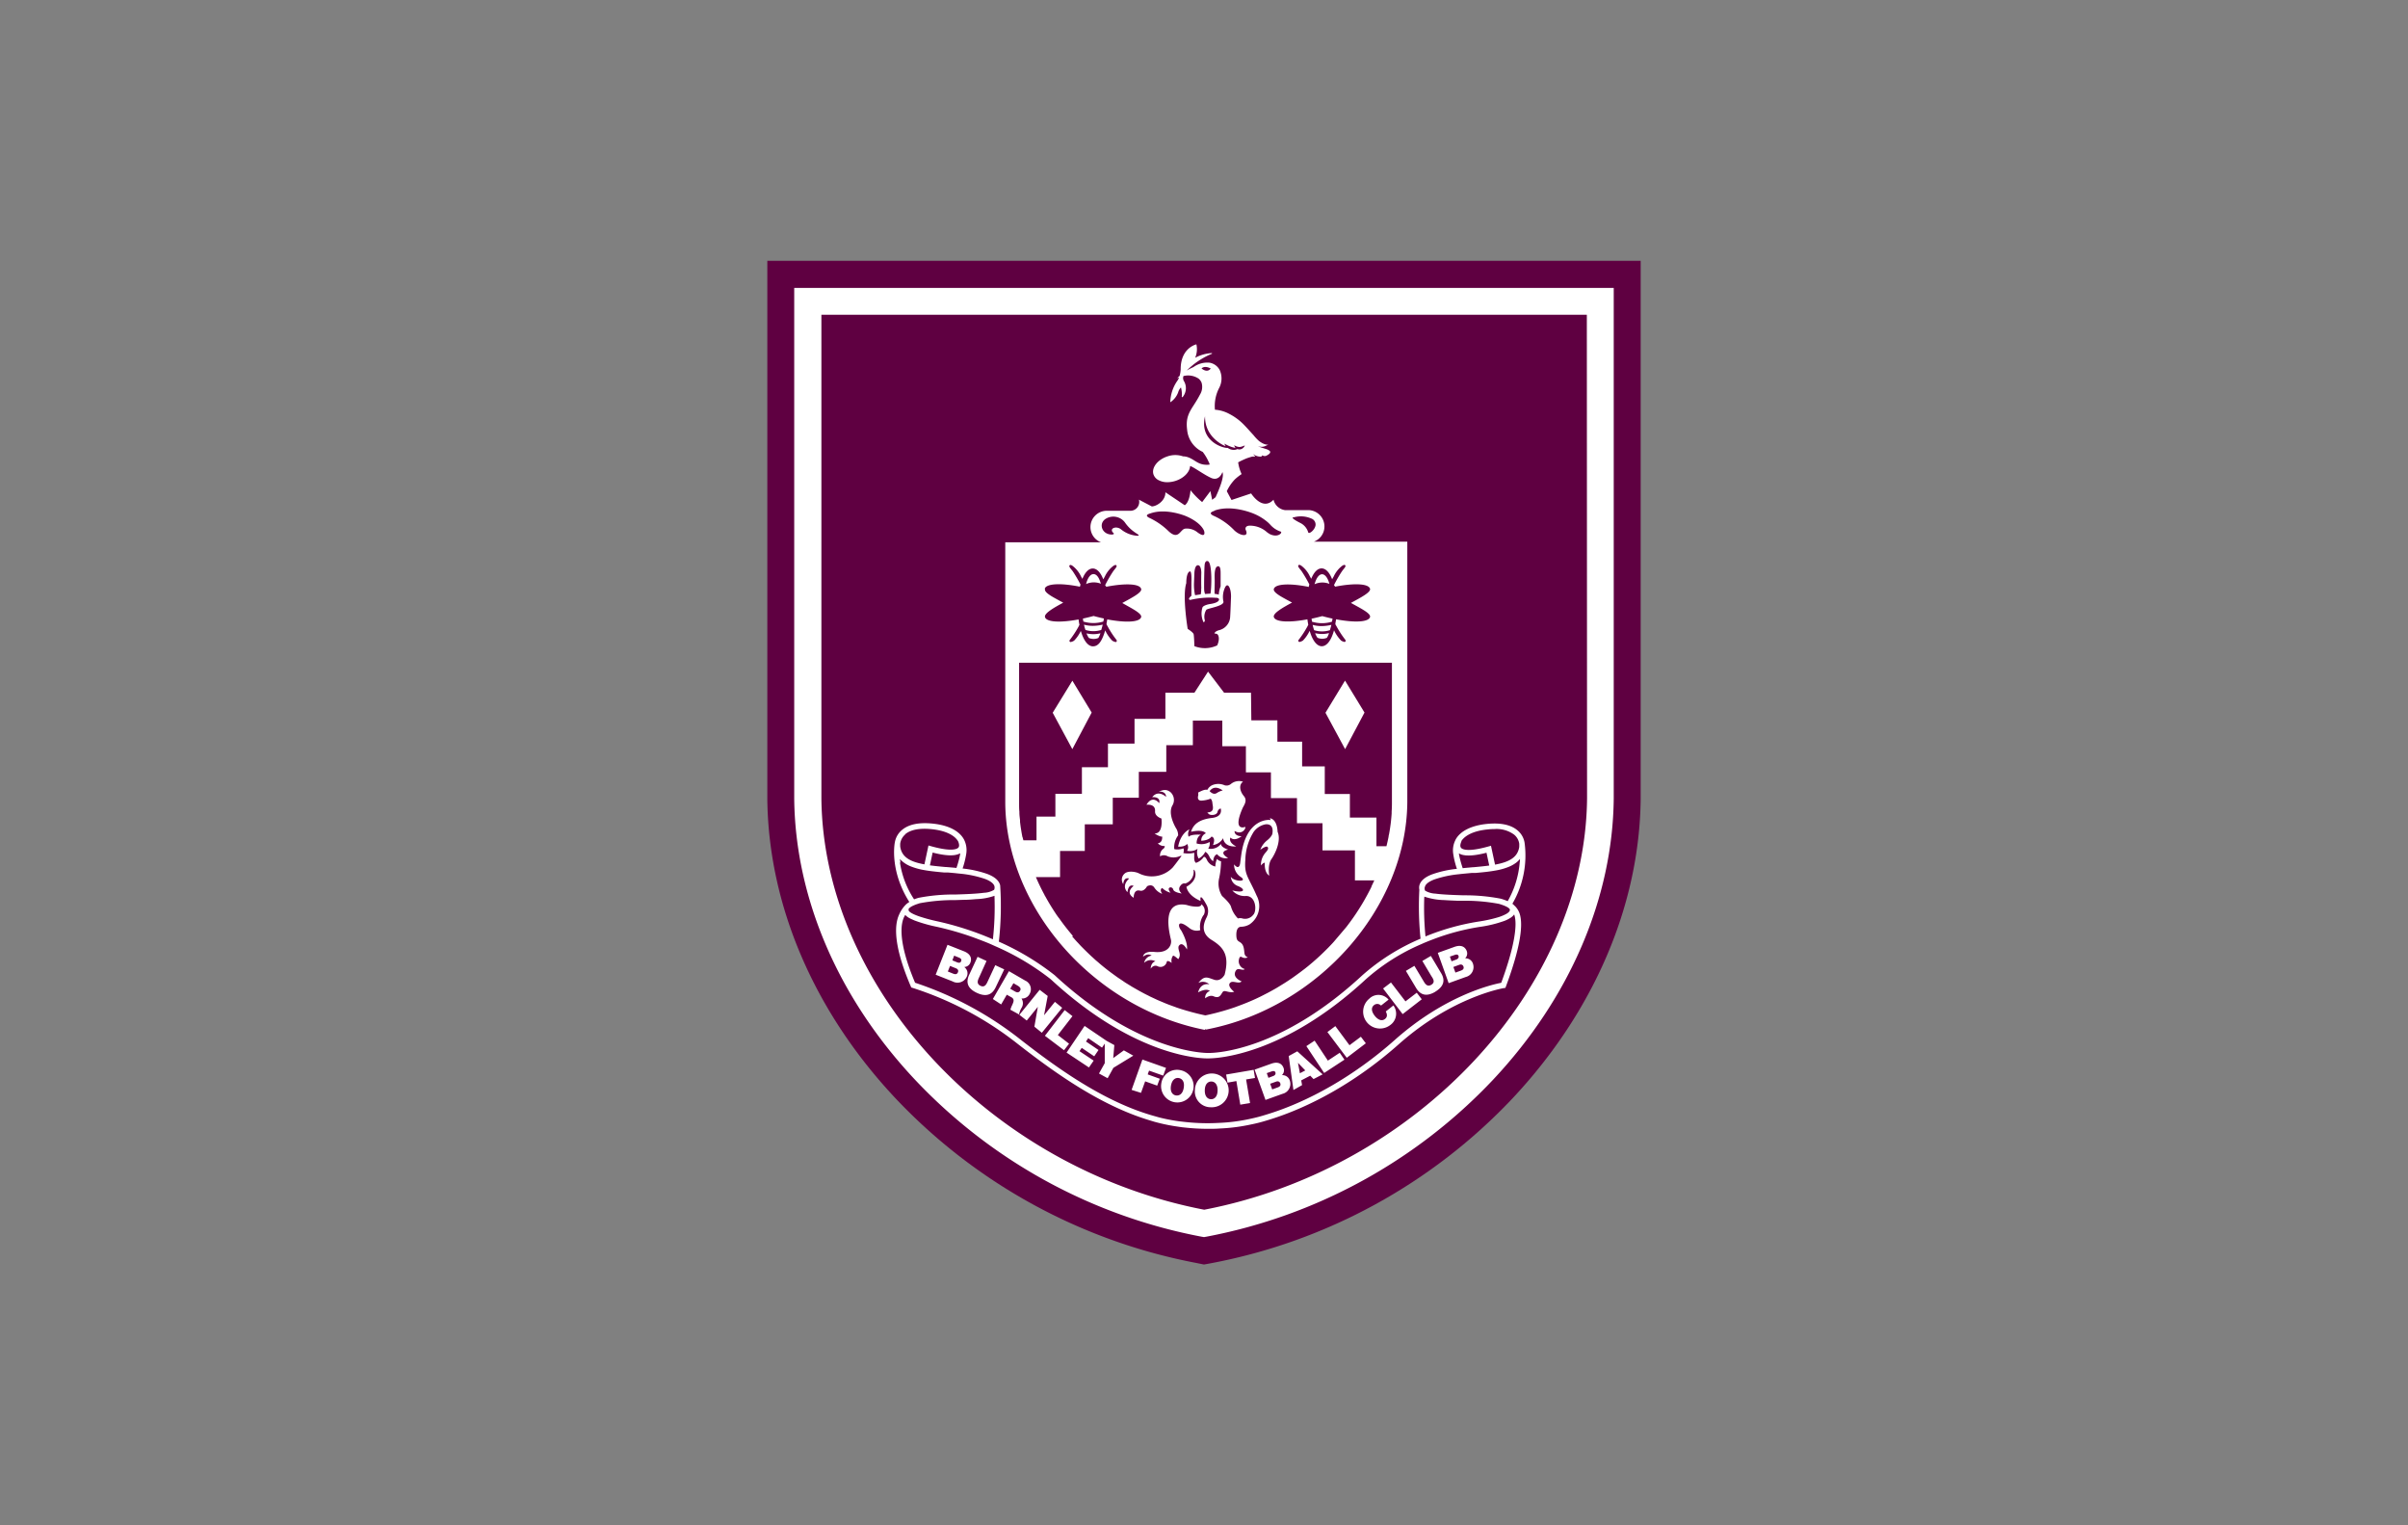
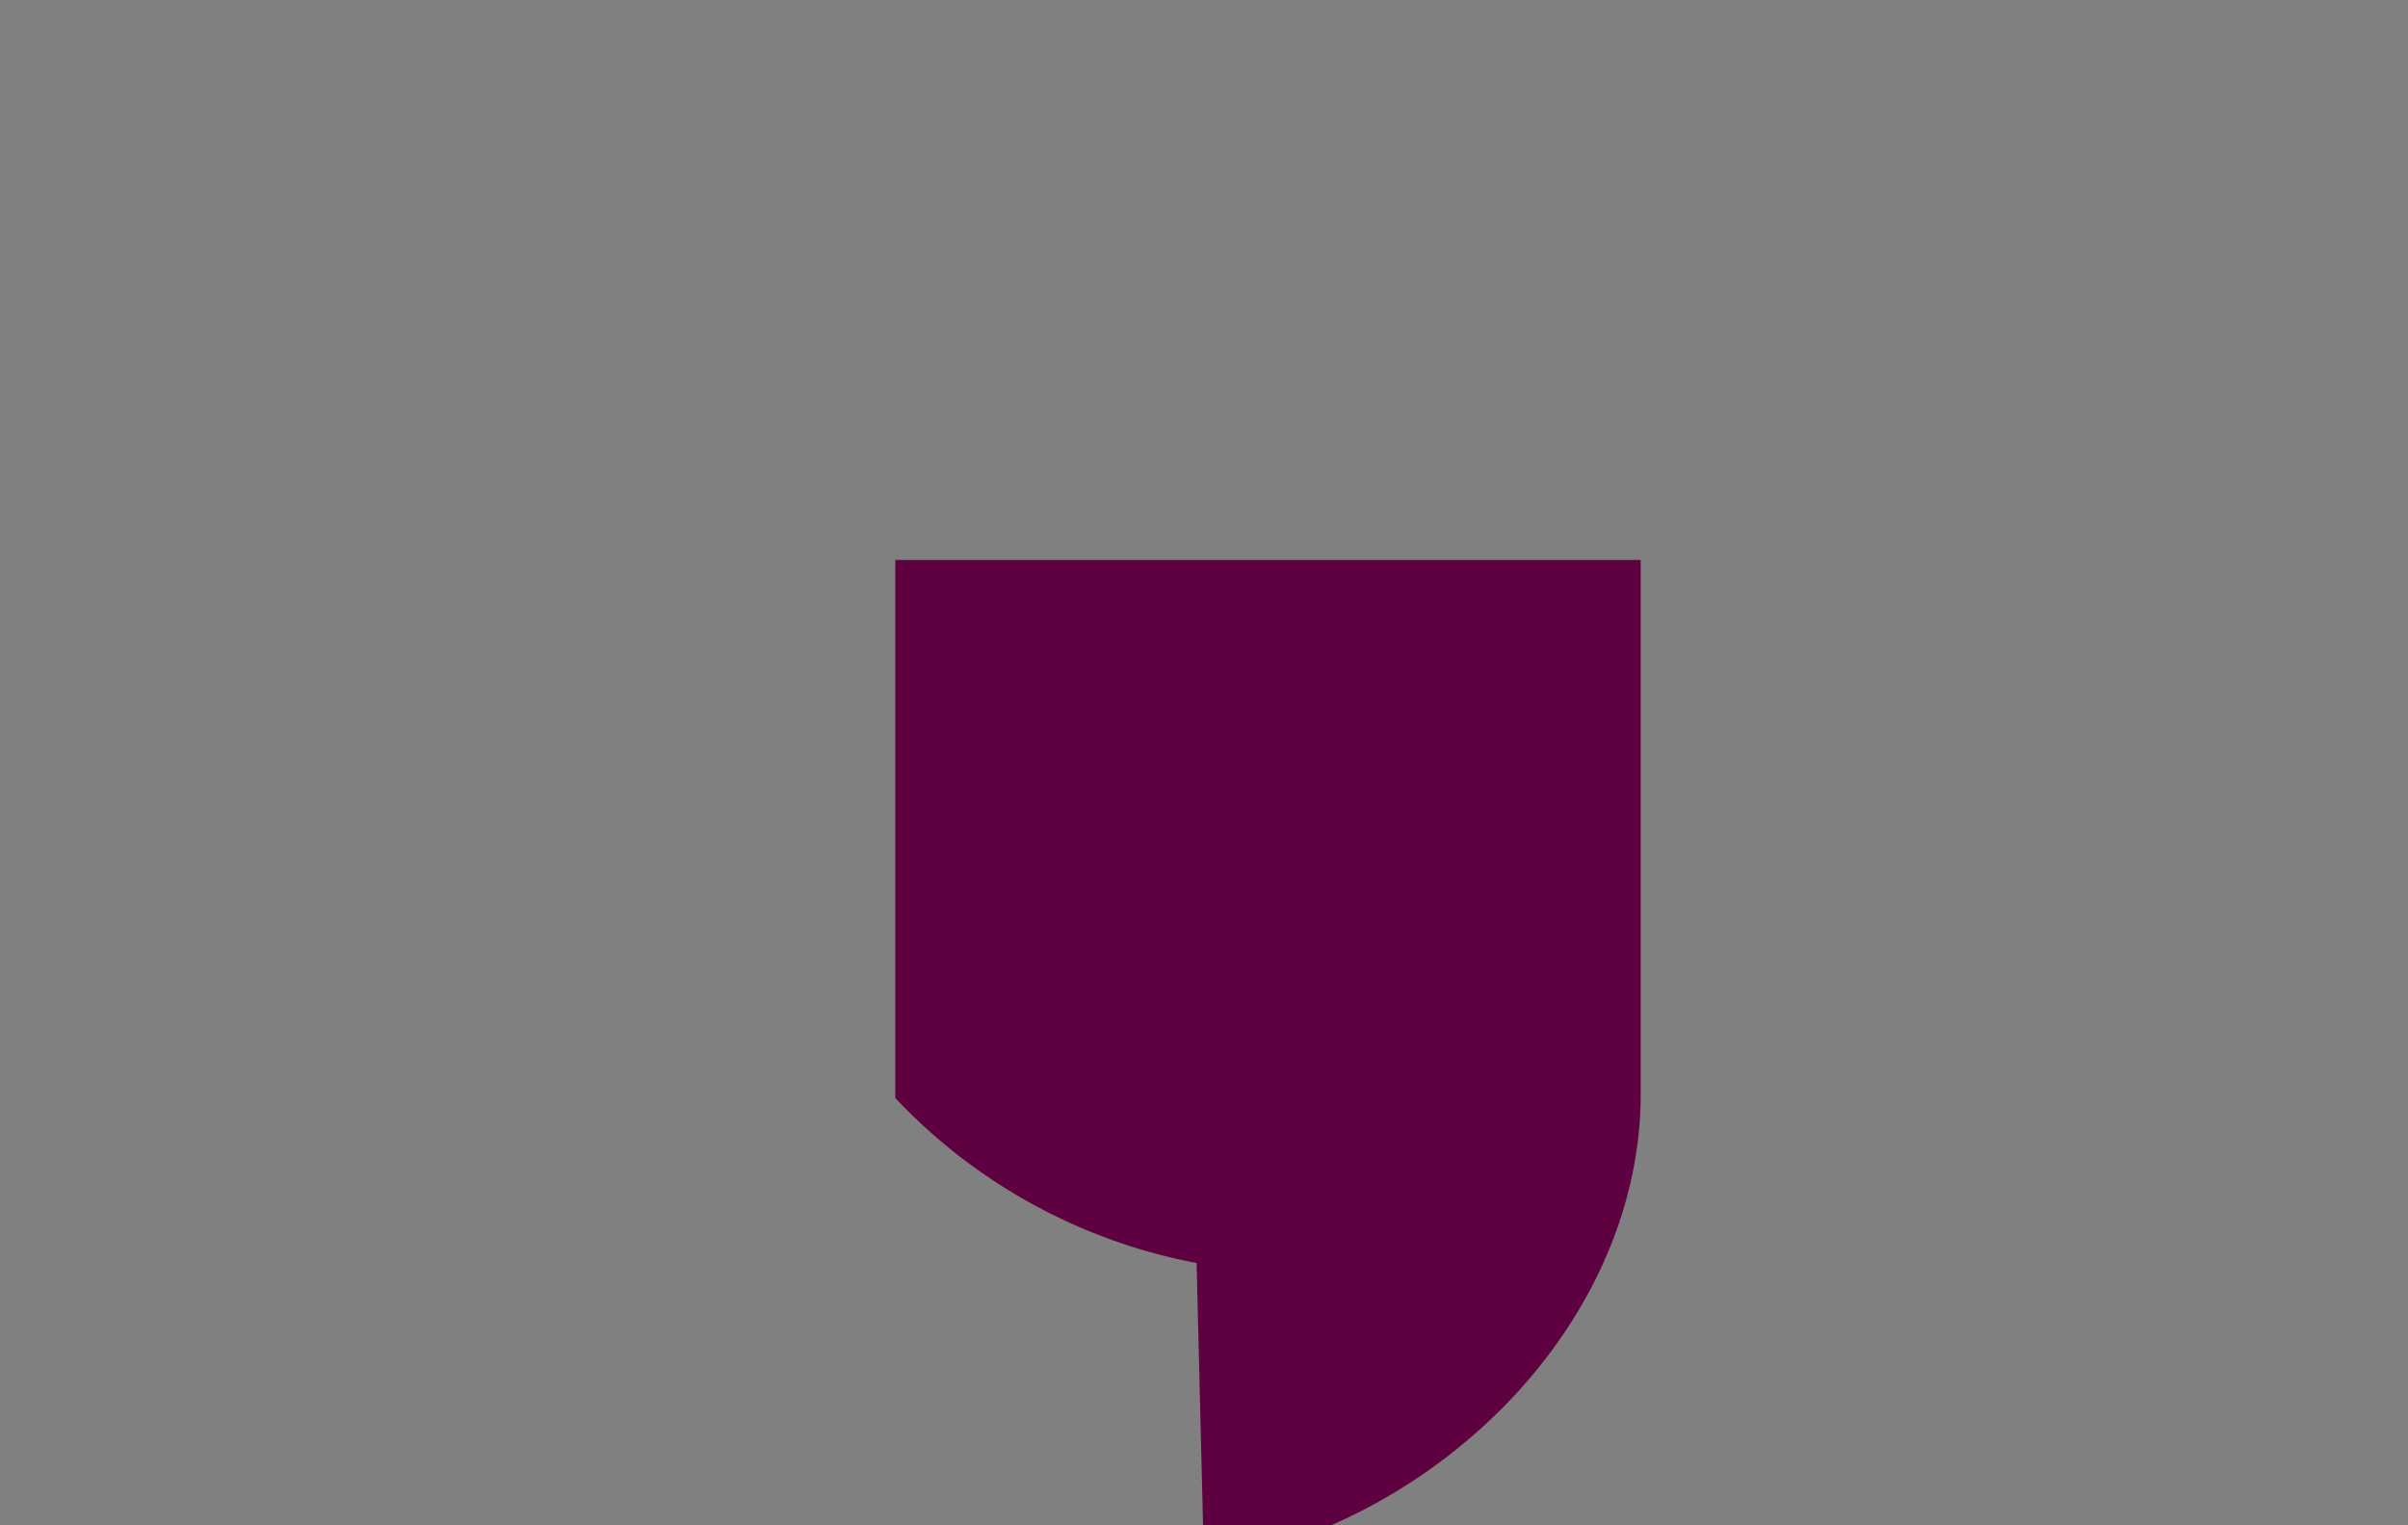
<svg xmlns="http://www.w3.org/2000/svg" id="图层_1" data-name="图层 1" viewBox="0 0 510.24 323.15">
  <rect x="0" y="0" width="510.24" height="323.15" fill="#808080" stroke="none" />
  <defs>
    <style>.cls-1{fill:#5f0041;}.cls-2{fill:#fff;}</style>
  </defs>
  <title>Burnley Football Club</title>
-   <path id="part1" class="cls-1" d="M253.55,267.58a117.93,117.93,0,0,1-63.84-34.94c-17.25-18.37-26.88-40.88-27.12-63.38v-114H347.65v114c-.24,22.52-9.87,45-27.13,63.41a117.94,117.94,0,0,1-63.83,34.94l-1.57.29Z" />
-   <path class="cls-2" d="M233.79,131.68a7.17,7.17,0,0,1-4.23,0c-.05-.27-.1-.63-.1-.63.73-.16,1.49-.34,2.26-.55.75.2,1.48.38,2.19.53,0,0-.07.4-.12.64m-.52-8-.09-.29c-.41-1.28-.94-1.75-1.47-1.75s-1.07.47-1.48,1.75c0,.12-.08.24-.11.36a4,4,0,0,1,3.15-.07m-3.58,8.67a7.2,7.2,0,0,0,1.83.25,9.39,9.39,0,0,0,2.14-.26c-.07.33-.22.83-.31,1.13a5.59,5.59,0,0,1-3.34,0,5.71,5.71,0,0,1-.32-1.14m49,1.83a6.43,6.43,0,0,0,1.46.16,5.57,5.57,0,0,0,1.46-.19,4,4,0,0,1-.44,1,2.54,2.54,0,0,1-2,0,4.08,4.08,0,0,1-.49-.93m-48.43,0a6.43,6.43,0,0,0,1.46.16,5.57,5.57,0,0,0,1.46-.19,4,4,0,0,1-.44,1,2.54,2.54,0,0,1-2,0,4.08,4.08,0,0,1-.49-.93m52-2.52a7.17,7.17,0,0,1-4.23,0c-.05-.27-.1-.63-.1-.63.73-.16,1.49-.34,2.27-.55.74.2,1.47.38,2.18.53,0,0-.07.4-.12.64m-4.1.69a7.2,7.2,0,0,0,1.83.25,9.39,9.39,0,0,0,2.14-.26c-.07.33-.22.83-.31,1.13a5.59,5.59,0,0,1-3.34,0,7.56,7.56,0,0,1-.32-1.14M168.29,61V169.2c.22,21.06,9.31,42.21,25.58,59.53A112.14,112.14,0,0,0,254.59,262l.53.09.52-.09a112.17,112.17,0,0,0,60.73-33.25c16.27-17.32,25.35-38.47,25.57-59.56V61Zm168,108.16c-.42,40.29-36,78.46-81.12,87.13-45.12-8.67-80.7-46.84-81.12-87.1V66.68H336.24ZM204.35,204.86a1.41,1.41,0,0,0,1.27-.93c.26-.65.28-1.74-1.38-2.4l-3.47-1.37-2.51,6.34,3.59,1.42a2.15,2.15,0,0,0,3-1,1.65,1.65,0,0,0-.47-2m-1.4,1.06c-.19.48-.59.46-1,.3l-1.14-.46.47-1.18,1.22.49c.46.18.6.47.45.85m.69-2.37c-.16.41-.46.42-.87.26l-1-.41.38-1,1,.41c.4.16.62.38.49.7M207.5,207c-.3.63-.66,1.42.26,1.85s1.27-.37,1.56-1l1.57-3.37,1.9.89L211,209.12c-.8,1.72-2.11,2.11-4,1.23s-2.43-2.14-1.63-3.85l1.77-3.79,1.9.88Zm4.64,5.8,1.19-2.06,1,.55c.71.42.42,1,.15,1.63a4.94,4.94,0,0,0-.38,1l1.82,1a4.44,4.44,0,0,1,.53-1.38,1.84,1.84,0,0,0,0-2,1.76,1.76,0,0,0,1.74-1,2,2,0,0,0-.95-2.79l-3.45-2-3.41,5.9Zm2.6-4.5.85.49c.69.4.77.73.56,1.1-.31.53-.8.33-1.14.13l-.95-.55ZM216,215l4.3-5.3L222,211l-.77,4.09h0l2.3-2.84,1.54,1.26-4.31,5.29-1.58-1.29.73-4.2v0l-2.35,2.9Zm5.41,4.44L225.6,214l1.65,1.28-3.1,4,2.38,1.84-1.07,1.38ZM226,223l3.82-5.65,4.66,3.16v0l1.64.9-.23,2.75,2.25-1.63,2,1.12-4.22,2.58-1.22,2.2-1.83-1,1.22-2.19v-4.14l-.58.85-2.92-2-.48.7,2.66,1.8-.91,1.34L229.21,222l-.47.7,3,2-1,1.45Zm13.78,7.9,2.29-6.43,5,1.77-.59,1.64-3-1.06-.29.8,2.56.92L245.2,230l-2.55-.91-.88,2.44Zm6.29-1.34a3.45,3.45,0,1,0,4.08-2.83,3.36,3.36,0,0,0-4.08,2.83m2.06.41c.29-1.49,1.16-1.68,1.69-1.57s1.26.6,1,2.1-1.16,1.67-1.69,1.57-1.26-.61-1-2.1m8.45,4.61a3.58,3.58,0,1,0-3.39-3.64,3.35,3.35,0,0,0,3.39,3.64m.1-5.45c.53,0,1.35.38,1.32,1.9s-.86,1.86-1.39,1.85-1.35-.38-1.32-1.9.86-1.86,1.39-1.85m3.42.24-.29-1.72,5.83-1,.29,1.73-1.89.31.84,5-2.07.34-.83-5Zm11.68,2.36a2.16,2.16,0,0,0,1.54-2.75,1.65,1.65,0,0,0-1.69-1.2,1.42,1.42,0,0,0,.34-1.55c-.24-.65-.94-1.48-2.62-.87l-3.51,1.25,2.31,6.42Zm-.5-2.23c.17.49-.14.74-.55.88l-1.16.42-.43-1.2,1.24-.44c.46-.17.76,0,.9.34M269.42,227c.4-.14.72-.12.83.2s-.07.63-.48.77l-1,.38-.35-1Zm6.48,2.89-.18-1,1.91-1,.7.72,1.93-1-5.37-4.88-1.82,1,1,7.2Zm-.84-4.69,1.52,1.58-1.14.6-.4-2.17Zm5.52,2.12-3.77-5.69,1.75-1.16,2.81,4.23,2.51-1.66,1,1.46Zm4.79-3.22-4.1-5.45,1.68-1.26,3,4.05,2.41-1.8,1.05,1.39Zm9.21-6.93a3.57,3.57,0,0,1-4.44-5.59,2.78,2.78,0,0,1,4.09.2l-1.6,1.26a1.09,1.09,0,0,0-1.48-.1c-.77.61-.42,1.55.15,2.27s1.41,1.27,2.18.66c.55-.44.46-1,.16-1.58l1.61-1.28a2.94,2.94,0,0,1-.67,4.16m2.63-2.32-4.14-5.43,1.67-1.27,3.07,4,2.39-1.83,1.06,1.39Zm6.94-4.75c-1.78,1.06-3.13.81-4.1-.81l-2.15-3.6,1.8-1.07,1.91,3.19c.35.6.8,1.35,1.68.82s.4-1.25,0-1.85l-1.9-3.19,1.8-1.07,2.14,3.59c1,1.62.56,2.92-1.22,4m6.48-3.13a2.16,2.16,0,0,0,1.54-2.75,1.64,1.64,0,0,0-1.68-1.2,1.43,1.43,0,0,0,.34-1.55c-.24-.65-.94-1.48-2.62-.87l-3.51,1.26,2.3,6.42Zm-.5-2.23c.18.49-.13.74-.55.89l-1.15.41-.43-1.19,1.23-.45c.47-.17.77,0,.9.34m-1.87-2.43c.4-.15.71-.13.83.19s-.07.63-.48.78l-1,.37-.35-1Zm12.68-10.45a3.54,3.54,0,0,0-.39-.38l-.06,0a20.25,20.25,0,0,0,2.6-12.94h0a4.28,4.28,0,0,0-1.44-2.58c-1.42-1.24-3.64-1.72-6.61-1.41-3.26.34-5.57,1.52-6.54,3.27v0a1.72,1.72,0,0,0-.09.19,4.81,4.81,0,0,0-.45,2.81,18,18,0,0,0,.79,3.24,22.51,22.51,0,0,0-5.21,1.15c-1.58.59-2.51,1.4-2.75,2.4a2.12,2.12,0,0,0,0,.86h0a68.21,68.21,0,0,0,.25,10.39,44.89,44.89,0,0,0-12.37,7.79c-17.22,15.94-30.92,16.42-32.5,16.42h-.17c-.13,0-14.48.19-32.5-16.49a55.08,55.08,0,0,0-11.81-7.09,66.82,66.82,0,0,0,.28-11.94c-.24-1-1.17-1.82-2.75-2.41a23.16,23.16,0,0,0-5.21-1.15,18.91,18.91,0,0,0,.79-3.24,4.92,4.92,0,0,0-.45-2.81,1.65,1.65,0,0,0-.1-.19h0c-1-1.76-3.28-2.93-6.55-3.27-3-.31-5.18.16-6.61,1.41a4.35,4.35,0,0,0-1.44,2.57h0c-.06.28-1.12,6,3.07,12.62l-.22.14-.2.15a3.08,3.08,0,0,0-.49.45,6.77,6.77,0,0,0-1.28,2c-.9,2-1.33,6.2,2.49,15.12l.11.26.28.08a70.68,70.68,0,0,1,22.33,11.91c8.12,6.33,17.78,13.17,28.14,16.22l.82.25a39.2,39.2,0,0,0,4.33.93l1,.15H250l.57.08.51.05a44,44,0,0,0,4.89.27c.84,0,1.68,0,2.52-.07a38.64,38.64,0,0,0,6.58-.85,31.9,31.9,0,0,0,3.24-.82c9.52-2.81,19.5-8.55,28.09-16.19,11.33-10.06,22.14-11.86,22.24-11.88l.35-.05.12-.33c3.08-8.3,3.49-12.55,3.06-14.73a4.18,4.18,0,0,0-1.22-2.33m-11.32-13.68c.83-1.31,2.78-2.21,5.53-2.49a13.57,13.57,0,0,1,1.52-.09,6.28,6.28,0,0,1,4.16,1.19,3.08,3.08,0,0,1,1.08,1.93l0,.5a.77.77,0,0,0,0,.15c-.33,2.26-2.16,3.22-5.13,3.77l-.86-4-.61.17c-4.52,1.26-5.53.52-5.74.26-.37-.47.1-1.37.11-1.38Zm-.18,2.74c1.11.46,2.94.37,5.53-.3l.58,2.71c-1,.14-2.13.25-3.36.36h-.14l-.75.07-.9.08-.47.05c-.06-.19-.13-.38-.19-.59-.13-.41-.26-.86-.37-1.31a10.75,10.75,0,0,1-.25-1.23,3.13,3.13,0,0,0,.32.15m-7.52,6.93c.14-.58.84-1.12,2-1.56a22.9,22.9,0,0,1,5.2-1.11l.61-.07,2.1-.2h.1l.22,0,.49,0,.77-.07c1.23-.11,2.44-.25,3.57-.46a13.13,13.13,0,0,0,2.7-.76,7,7,0,0,0,1.57-.88,4.66,4.66,0,0,0,.81-.79c0,.22,0,.45-.05.69a19.83,19.83,0,0,1-2.55,8.25,11.07,11.07,0,0,0-1.49-.53,39.87,39.87,0,0,0-7.85-.71c-2.14-.07-4.36-.14-6-.36a4.67,4.67,0,0,1-2.16-.63,1.15,1.15,0,0,1-.07-.74m-.09,2.21v-.2a14,14,0,0,0,4.22.73c.84.06,1.77.1,2.78.14l1.25,0a38.85,38.85,0,0,1,7.56.66,11.4,11.4,0,0,1,1.19.41c.21.09.39.18.54.26.62.35.59.58.59.58,0,.29-.27.65-1,1a9.23,9.23,0,0,1-1.52.6,29.6,29.6,0,0,1-4.18.91,50.44,50.44,0,0,0-11.19,3.14,63.05,63.05,0,0,1-.26-8.28m-98.31-9.36a12.21,12.21,0,0,1-.25,1.23c-.11.45-.24.9-.37,1.32-.07.2-.13.4-.19.58l-.47-.05-.91-.08-.74-.06-.15,0c-1.22-.11-2.34-.22-3.36-.36l.58-2.71c2.6.67,4.42.77,5.53.3a1.66,1.66,0,0,0,.33-.15m-11.71-4c1.15-1,3.11-1.37,5.68-1.1,2.75.29,4.7,1.18,5.53,2.5h0c.11.19.43,1,.11,1.38-.21.26-1.22,1-5.75-.26l-.6-.17-.86,4c-3-.54-4.81-1.51-5.13-3.77,0-.06,0-.11,0-.16a3.91,3.91,0,0,1,0-.49,3.11,3.11,0,0,1,1.08-1.93m-1.05,6c0-.28-.07-.54-.1-.79a5.06,5.06,0,0,0,.72.67,6.47,6.47,0,0,0,1.61.91,14.2,14.2,0,0,0,2.67.75c1.13.21,2.34.34,3.57.46l.76.07.49,0,.23,0,.09,0h0c.7.06,1.4.12,2.1.2l.61.06a22.93,22.93,0,0,1,5.19,1.11c1.17.44,1.87,1,2,1.57a1.18,1.18,0,0,1-.07.73,4.46,4.46,0,0,1-2.16.63c-1.61.22-3.83.3-6,.37a39.14,39.14,0,0,0-7.85.7c-.35.1-.66.21-.95.32a19.36,19.36,0,0,1-3-7.83m1.84,10.1v-.26a2.48,2.48,0,0,1,.67-.52,5.76,5.76,0,0,1,.55-.26,4.73,4.73,0,0,1,.58-.22c.18-.06.37-.13.59-.19a39.61,39.61,0,0,1,7.55-.66l1.83-.06c1,0,1.83-.09,2.62-.15a12.81,12.81,0,0,0,3.81-.7V190a62.15,62.15,0,0,1-.34,9,64.7,64.7,0,0,0-11.71-3.8c-1.24-.27-2.22-.53-3-.77l-.77-.24c-2.38-.8-2.38-1.31-2.38-1.34m125.5,15.38c-2,.38-11.91,2.7-22.49,12.1-8.47,7.52-18.29,13.18-27.66,15.94-.51.16-1.59.48-3.14.8a37.27,37.27,0,0,1-6.39.82,43.42,43.42,0,0,1-7.22-.19l-.53-.06-.52-.06h-.06l-1-.15c-1.14-.18-2.27-.41-3.38-.69h0l-.81-.23c-10.48-2.86-20.31-9.82-28.55-16.24A73.11,73.11,0,0,0,193.9,208.2c-3.8-9-3-12.73-2.23-14.12a2.55,2.55,0,0,1,.14-.24,3.76,3.76,0,0,0,.95.7q.44.22,1.05.48a31.7,31.7,0,0,0,4.69,1.33,65,65,0,0,1,7.5,2.15c.92.33,1.8.67,2.65,1s1.49.62,2.19.94a53.59,53.59,0,0,1,11.78,7c18.38,17,32.73,16.81,33.31,16.79h.14c1.64,0,15.77-.5,33.33-16.75a43.34,43.34,0,0,1,11.71-7.43l.56-.25c.64-.27,1.31-.54,2-.8a48.75,48.75,0,0,1,9.81-2.62,26.34,26.34,0,0,0,5.37-1.31,7.34,7.34,0,0,0,1.05-.52,3,3,0,0,0,.94-.81,2.22,2.22,0,0,1,.12.39c.43,1.67.23,5.69-2.85,14.06M255,193.89a4.38,4.38,0,0,0-.67,3.17,2.46,2.46,0,0,1-2.24-.39c-2.69-2.16-2.49-.36-1.86.36.11.13,1.55,2.71,1.27,4.12,0,0-.93-1.83-1.69-.79-.3.41.13,1.35.13,1.56a1.49,1.49,0,0,1-.28,1.28s-1-.93-1.13-.69a1.84,1.84,0,0,0-.25,1.5s-.94-.73-1.05-.23a1.36,1.36,0,0,1-1.89.95s-.79-.51-1.52.49c0,0,0-1.28,1-1.56a2,2,0,0,0-2.38.33,1.92,1.92,0,0,1,1.58-1.54s-.66-.64-1.81.23c0,0,0-1.26,2.45-1,3.06.3,3.67-1.65,3.46-2.57-.34-1.51-2.13-8.43,3.35-7.38a7,7,0,0,0,2.41.35s.8-.11.67-.52a1.76,1.76,0,0,1,.47,2.35m-3.5-15.15a1.29,1.29,0,0,1,0,1.48,2.77,2.77,0,0,0,2.24-.41,2.61,2.61,0,0,0,.23,2.06,3.19,3.19,0,0,0,1.39-1.42s.45.12.88,1a2.24,2.24,0,0,0,.81,1s0-1.2.83-1.5a2.28,2.28,0,0,0,2.33.8s-2.28-1.2,0-1.78c0,0-1.57-.47-1.5-1.21a2.72,2.72,0,0,1-2.72,1,1.85,1.85,0,0,0,.3-1.4,3.51,3.51,0,0,1-2.76.31s-.06-1.39.92-1.84c0,0-2-.19-2.61.43a1.77,1.77,0,0,1,.19-1.58s-1.84.68-2.41,3.67c0,0,1.36.13,1.93-.61m-12.34,7.4s-1.72,1.42-.32,2.86c0,0,.11-1.85,1.31-1.33,0,0-1.92,1.35,0,2.51,0,0-.07-1.85,1.33-1.51.92.23,1.5-.92,1.5-.92s1-.62,1.57.31a3.31,3.31,0,0,0,1.65,1.29s-.69-.92,0-1.24a3.85,3.85,0,0,0,1.76,1s-.86-1,0-1.14a.61.61,0,0,1,.58.48c.16.58,1.63.81,1.79.82,0,0-.9-.69-.36-1.52l.05-.07c.52-.75,1.05-.52,1.05-.52a2.59,2.59,0,0,0,1.75-2.94.63.63,0,0,1,.28.23c.26.58.43,2.15-1.77,3.4,0,0,.14,1.79,3,3,0,0-.41-2.3,1.35,1a2.92,2.92,0,0,1-.07,2.47c-.66,1.28-1.32,3.33,1.05,4.79s3.88,3.08,2.76,7.37c0,0-.77,1.53-2.19,1.07s-2.09-1-3.37.67a2.06,2.06,0,0,1,2.33.3s-1.79-.51-2.4,1.71c0,0,1.68-1,2.51-.3a1.47,1.47,0,0,0-1,1.55s.94-.79,1.77-.43c1.26.55,1.52-.3,1.93-.89s1.22.28,2.45-.06c0,0-1.74-1.32-.74-2,.58-.38,1.75.41,2.31-.21,0,0-2.19-.83-1.18-2.33.44-.65,1.42.18,1.85-.28a1.72,1.72,0,0,1-1.26-1.91c.17-.91.45-.71.73-.57a1.35,1.35,0,0,0,1.18,0,1,1,0,0,1-.71-.83c-.11-.7-.06-1.77-.86-2.32-.52-.35-.86-.37-.87-1.64,0-1.45.62-1.67,1-1.69a3.68,3.68,0,0,0,1.8-.5,4.69,4.69,0,0,0,1.5-6.1c-1.78-4.08-2.64-4.33-2.39-7.57a11.58,11.58,0,0,1,1.76-5.92,4,4,0,0,1,2.41-1.59s1.88-.42,1.58,1.82c0,0,.05.59-1.12,1.55a4.54,4.54,0,0,0-1.46,2s1.21-.89,1.51-.62.11.66-.37,1.19a3.91,3.91,0,0,0-1,2.76s.44-.59.82-.59c0,0-.23,2,.94,2.75,0,0-.42-2.27.47-3.53.62-.87,2.16-3.76,1.29-5.77,0,0,0-2.6-1.65-2.88,0,0,.3.46.12.39s-5.08-.48-6.17,7.41c-.06.43-.2,1.49-.2,1.49s-.09,2-1.32.5a3.12,3.12,0,0,0,1.43,2.67c1.58,1.1-1.5,1-2.12-.06a2.28,2.28,0,0,0,1.58,2c1.59.68,1.39,1.55-1.26.91a3.45,3.45,0,0,0,2.92,1.17c2.15,0,2.3,3.25,1.51,4a2.19,2.19,0,0,1-2.31.76,1.59,1.59,0,0,0-.93,0,5.87,5.87,0,0,1-1.44-2.4c-.17-.84-1.92-2.35-1.92-2.35a5,5,0,0,1-.64-3.69,18,18,0,0,0,.42-3.68,1.39,1.39,0,0,1-.85-.5,4.25,4.25,0,0,0-.36,1.62,2.61,2.61,0,0,1-1.72-1.28c-.43-1-.75-.73-.75-.73a3.16,3.16,0,0,1-1.62,1.23s-.41-.16-.39-1.16a5.47,5.47,0,0,0,0-.62.68.68,0,0,0,0-.35,5.54,5.54,0,0,1-2.3.06s.23-.66,0-1a3.28,3.28,0,0,1-1.92.16,4.16,4.16,0,0,1,.82-2.9,2.79,2.79,0,0,0-.48-1.58c-.57-1-1.6-3.26-.74-4.76a2.24,2.24,0,0,0-.44-2.86c-.77-.54-1.28-.55-2.43-.09,0,0,1.53-.15,1.53,1.13,0,0-1.63-1.63-2.94.06,0,0,1.85-.2,1.49,1.27,0,0-1.38-1.87-2.7.34,0,0,1.93-.29,1.82,1.37-.08,1.1,1.35,1.54,1.35,1.54s.44,3.22-1.46,3.17c0,0,1.08.73,1.62.66,0,0,.15,1.3-.93,1.42a1.78,1.78,0,0,0,1.46.57s.1.36-.39.67a1.75,1.75,0,0,0-.59,1.52,1.57,1.57,0,0,1,1.62,0,3.32,3.32,0,0,0,2.46,0,.92.92,0,0,1,.48-.1l-.52.7h0c-.37.5-.88,1.18-1.37,1.78a6.16,6.16,0,0,1-7.25,1.18c-.9-.39-2.37-.47-2.94.11a1.67,1.67,0,0,0-.27,2.23s0-1.43,1.11-1.24m16.31-9.61s-.48-.82-3.06-.25c.52-1.81,2.07-2.66,4.47-2.94s1.81-2,1.81-2a.94.94,0,0,0-.68.76c-.19.68-1.41.75-1.79.45s-.35-.36-.35-.36c1.6-.09,1.13-1.27,1.06-2s-.38-.92-.38-.92a6.44,6.44,0,0,1-1.81.4c-1.08.1-.89-.8-.82-1.06s-.07-.69.1-.71,1.16-.69,1.84-.5a2.19,2.19,0,0,1,1.28-1.09,3.31,3.31,0,0,1,2.36.11,1.43,1.43,0,0,0,1.33-.25,2.71,2.71,0,0,1,2.59-.5c-1,.71-.61,2.12.19,3.06s0,1.94-.27,2.51c-2.26,5.16.55,4,.55,4,.2.27-.65,1.82-2.24.87-.09.33.15,1.09,1.46,1.11,0,0-1.44,1.23-2.39.26l0,.1c-.36,1.09,1.27,1.8,1.27,1.8-2.52.17-2.77-1.49-2.79-1.75h0a2.93,2.93,0,0,1-1.88,1.41l-.27.05h0l0,0c.08-.18.65-1.52-.31-1.8,0,0-.46.82-2.17.89a1.62,1.62,0,0,1,1-1.59m2.37-8.57a3.84,3.84,0,0,1,1.18-.5c-1.29-.9-2.2-.65-2.78.15h0c.61.62,1.09.7,1.61.35m-26.6-17-4.09-6.75L223.06,151l4.16,7.71Zm57.81,0L285,144.19,280.86,151l4.16,7.71ZM255.3,218.19c-23.49-4.64-42.07-25.74-42.29-48V114.89h20.28a3.45,3.45,0,0,1-2.23-3.22h0a3.46,3.46,0,0,1,3.46-3.46h4.88a1.87,1.87,0,0,0,1.93-2.35l2.73,1.43c.95,0,2.93-1.16,2.88-3l4.1,2.75c.3-.18,1-.86,1.23-3.17a16.4,16.4,0,0,0,2.46,2.5l1.75-2.32.37,1.84.72-.55c.75-1.61,1.91-4.39,1.45-5.32,0,0-.63,2-2.37,1.24-1.55-.69-3.71-2.32-4.47-2.53-.07,1.26-1.31,2.58-3.1,3.15a5.83,5.83,0,0,1-1.72.28,3.94,3.94,0,0,1-1.82-.41,2.15,2.15,0,0,1-1.13-1.25c-.45-1.43.9-3.15,3-3.82a5,5,0,0,1,3.26,0,3.29,3.29,0,0,1,1.09.2c1.53.55,2.18,1.75,4.36,1.57,0,0,.39.12,0-.57a10.16,10.16,0,0,0-1.27-2.14A5.72,5.72,0,0,1,251.54,91c-.31-2.49.43-3.65,1.46-5.25.39-.61.83-1.3,1.26-2.14a3.1,3.1,0,0,0,.34-2.55,2.14,2.14,0,0,0-.62-.84,4,4,0,0,0-3.21-.55,1.24,1.24,0,0,0,.06,1,2.93,2.93,0,0,1-.23,3.44s-.11.09-.17,0-.05-.06,0-.14a6.22,6.22,0,0,0-.19-1.89,2.43,2.43,0,0,0-.6,1.06,4.28,4.28,0,0,1-1.54,2l-.12.09v-.15a8.31,8.31,0,0,1,1.42-4.3,3.36,3.36,0,0,0,.44-.81,3.79,3.79,0,0,0-.42.18,7.23,7.23,0,0,1,.53-.51,6,6,0,0,0,.23-1.44c0-4.45,3.23-5.22,3.26-5.23h.08V73a4.67,4.67,0,0,1-.27,2.8,8.35,8.35,0,0,1,3.56-1l0,.14a16.22,16.22,0,0,0-5.35,3.57,11.14,11.14,0,0,1,1.43-.74,5,5,0,0,1,3.41-.93,3,3,0,0,1,2.16,1.58,4.32,4.32,0,0,1-.15,3.81,8.32,8.32,0,0,0-.87,4.58l.1,0a7.43,7.43,0,0,1,2.94.88,11.93,11.93,0,0,1,2.8,2c.83.81,1.56,1.67,2.34,2.51a9.65,9.65,0,0,0,1.16,1.23c1.32,1,2,.75,2,.75l-.61.29a1.9,1.9,0,0,1-.56.17,1.82,1.82,0,0,1-.57,0c-.18,0-.8-.23-.23,0,.21.09.42.16.64.23l.81.26a2.14,2.14,0,0,1,.79.41.36.36,0,0,1,.1.25.44.44,0,0,1-.1.24,1.36,1.36,0,0,1-.34.3c-.12.08-.25.15-.38.22a.87.87,0,0,1-.47.06c-.11,0-.35-.11-.45-.14.06.29-.3.28-.54.26a2.7,2.7,0,0,1-.8-.21l-.54-.29.47.51h-.19a1.88,1.88,0,0,0-.5,0c-.29.08-.68.2-1.09.34a17.6,17.6,0,0,0-1.86.87,8.67,8.67,0,0,0,.73,2.49,11,11,0,0,0-1.44,1.13,9.4,9.4,0,0,0-1.7,2.49l1,1.87,4.16-1.39s2.37,3.82,4.74,1.33a2.92,2.92,0,0,0,2.41,2.2h4.92a3.46,3.46,0,0,1,3.46,3.46h0a3.44,3.44,0,0,1-2.22,3.22h19.78v55.25c-.22,22.31-18.79,43.41-42.29,48.05l-.29.06-.3-.06M274,109.62c-.56.14,1.48,1.15,1.48,1.15a3.24,3.24,0,0,1,1.72,2c.12.51,1.45-.49,1.56-1.54a1.35,1.35,0,0,0-.91-1.38,5.53,5.53,0,0,0-3.69-.25l-.16,0m3.37,14.75c-4-.81-7.13-.69-7.45.42-.16.56.86,1.26,2.22,2,.51.29,1.07.58,1.64.89,0,0,0,0,0,0-2.06,1.11-4.08,2.28-3.86,3.06.31,1.08,3.24,1.22,7.12.49h0c0,.23.17,1.14.18,1.15a3.43,3.43,0,0,0-.17.33,20.46,20.46,0,0,1-1.83,2.81c-.19.21-.1.36-.06.4a.22.22,0,0,0,.2.1,2,2,0,0,0,.73-.3,7.53,7.53,0,0,0,1.39-2,0,0,0,0,1,.05,0c.58,2,1.5,3.21,2.55,3.21.9,0,1.73-.89,2.32-2.52.1-.27.19-.56.27-.86a8,8,0,0,0,1.49,2.17,2,2,0,0,0,.73.3.22.22,0,0,0,.2-.1s.13-.19-.06-.4a20.46,20.46,0,0,1-1.83-2.81l-.24-.42s0-.19,0-.2l.15-.87a0,0,0,0,1,0,0c3.91.75,6.87.61,7.19-.47.22-.78-2-1.85-4.05-3,0,0,0,0,0,0,2.06-1.12,4.27-2.25,4.05-3-.32-1.1-3.38-1.22-7.39-.44l-.25-.33a28.1,28.1,0,0,1,1.74-3l.21-.27c.42-.52.59-.74.43-.93s-.41,0-.57.06a5.9,5.9,0,0,0-1.85,2.28l-.35.62c-.58-1.49-1.37-2.3-2.23-2.3s-1.62.78-2.2,2.2c-.12-.21-.21-.39-.29-.52a5.9,5.9,0,0,0-1.85-2.28c-.17-.1-.42-.24-.57-.06s0,.41.42.93l.22.27a29.58,29.58,0,0,1,1.67,2.85l-.12.47M254.6,78.07c1.34,1.05,1.94,0,1.94,0-1.4-.73-1.94,0-1.94,0m.74,10.12c-1.25,5.1,3.62,6.79,4.81,6.7a2.32,2.32,0,0,0,.56.3,2.22,2.22,0,0,0,.92.11,2,2,0,0,0,.58-.16,1.15,1.15,0,0,0,.41.08,1.19,1.19,0,0,0,.72-.26,1.6,1.6,0,0,0,.26-.26,1.62,1.62,0,0,0,.17-.32,2.53,2.53,0,0,0-.33.12l-.29.1a1.76,1.76,0,0,1-.53.1,2.27,2.27,0,0,1-1.1-.38,1.09,1.09,0,0,0,.29.55l-.17,0a6.21,6.21,0,0,1-.74-.2,8.49,8.49,0,0,1-1.45-.68,1.52,1.52,0,0,0,.27.54c-.09,0-4.43-1.69-4.38-6.31h0m2,20c-.52.19-1.29.46-.31,1a13.81,13.81,0,0,1,4.38,3c1.14,1.25,3.41,1.77,2.53,0,0,0-.34-1,1.28-.84a5.4,5.4,0,0,1,3.21,1.34,4.59,4.59,0,0,0,.67.45h0c1.78.85,2.79-.44,2.23-.56a5,5,0,0,1-2.08-1.35c-.15-.17-.33-.35-.54-.55h0a11,11,0,0,0-3.07-1.89s-4.59-2-8.31-.64m.66,26.2a1.45,1.45,0,0,0-.66-.17c.1-.46.9-.68.9-.68a3.07,3.07,0,0,0,2.44-3c.05-.62.16-3.7.16-3.7.14-2.08-.64-3.58-1.23-2.41a4.7,4.7,0,0,0-.35,3.09h0c0,.91-3.21,1.33-3.63,1.67a2.79,2.79,0,0,0-.37,2.05c.18.51-.23.6-.23.6a4.33,4.33,0,0,1-.22-3.15c.21-.46,1.44-.69,1.44-.69,2.14-.27,2.06-.95,2.06-.95s.11-.24-.43-.39l-.22,0a18.2,18.2,0,0,0-5.45.45s-.72-.07.25-.88h0c0-.07,0-2.84,0-2.84s.12-2.44-.32-2.32c-.79.21-.77,2.45-.76,2.47h0c-.87,2.69.27,9.56.29,9.7h0s1.16.73,1.26,1.12.16,2.43.16,2.54h0a6.11,6.11,0,0,0,4.84-.16h0c.62-1.42.25-2.16.07-2.31m-3.44-9.74c-.05-1.57,0-3.37,0-3.37s0-1.54-.69-1.56-.74,1.35-.77,1.48L253,123.6a10.76,10.76,0,0,0,.22,2.48,0,0,0,0,0,0,0c.33,0,.74-.11,1.2-.16,0,0,0,0,0,0a4.18,4.18,0,0,0,.1-1.23m2.86-2.1c.05,1.12-.08,3,0,3.22h0a3.94,3.94,0,0,1,.87.17h0a6,6,0,0,1,.39-1.76h0s0-1.88,0-2.59,0-1.68-.51-1.66c-.74,0-.79,1.5-.75,2.62m-1.5-5.49h0m-.12,1.76c-.12,0-.42.09-.5.78s-.15,4.67-.1,5.36a3,3,0,0,0,.18.83h0c.38,0,.77-.06,1.14-.06h0c.23-.83.46-6.73-.6-6.91h-.15m-12-10.09c-.47.16-1.17.4-.28.9a14.76,14.76,0,0,1,4,2.71c2.35,2.34,2.6-.37,3.76-.39a3.58,3.58,0,0,1,2.59.84c1.88,1.33,1.34-.35,1.34-.35s-.49-1.7-3.86-3.14c0,0-4.15-1.76-7.52-.57m-9.48,1.15c-1.56,1-.82,3.33,1.32,3.33.3,0,.52-.15.39-.27-1.18-1,.56-1.72,1.64-.76a6.12,6.12,0,0,0,3.4,1.29c1-.16-1.06-.46-2.69-2.86a3.07,3.07,0,0,0-4.06-.73m-12.85,14.87c-.16.56.86,1.26,2.22,2,.51.29,1.07.58,1.64.89,0,0,0,0,0,0-2.06,1.11-4.08,2.28-3.86,3.06.31,1.08,3.24,1.22,7.12.49h0c0,.23.17,1.14.18,1.15a3.43,3.43,0,0,0-.17.33,21.51,21.51,0,0,1-1.83,2.81c-.19.21-.1.36-.06.4a.22.22,0,0,0,.19.1,1.94,1.94,0,0,0,.74-.3,7.53,7.53,0,0,0,1.39-2,0,0,0,0,1,.05,0c.58,2,1.5,3.21,2.55,3.21s1.73-.89,2.32-2.52c.1-.27.19-.56.27-.86a8,8,0,0,0,1.49,2.17,1.92,1.92,0,0,0,.73.3.23.23,0,0,0,.2-.1s.12-.19-.06-.4a19.5,19.5,0,0,1-1.83-2.81l-.24-.42s0-.19,0-.2l.15-.87a0,0,0,0,1,0,0c3.91.75,6.87.61,7.18-.47.23-.78-2-1.85-4-3,0,0,0,0,0,0,2.05-1.12,4.27-2.25,4-3-.31-1.1-3.37-1.22-7.38-.44l-.25-.33a28.1,28.1,0,0,1,1.74-3l.21-.27c.42-.52.59-.74.43-.93s-.41,0-.57.06a6,6,0,0,0-1.86,2.28l-.34.62c-.58-1.49-1.37-2.3-2.23-2.3s-1.62.78-2.2,2.2c-.12-.21-.21-.39-.29-.52a6,6,0,0,0-1.85-2.28c-.17-.1-.42-.24-.57-.06s0,.41.42.93l.22.27a29.58,29.58,0,0,1,1.67,2.85l-.12.47c-4-.81-7.13-.69-7.45.42m-4.67,52.66c0,.21.09.43.14.64h2.78V173h4v-4.82h5.62v-5.64h5.52v-5h5.63v-5.25h6.54v-5.53h6.15l2.89-4.47,3.4,4.47h5.7l.07,5.85h5.52v4.51h5.24v5.24h4.8v5.85h5.32v5h5.63v6.06h2.12c.17-.67.32-1.34.45-2,0-.2.07-.39.11-.59.07-.4.14-.8.2-1.2s.1-.69.14-1,.05-.42.07-.62c.05-.51.1-1,.13-1.53,0-.13,0-.26,0-.4q.06-.86.06-1.71V140.41h-79v29.73c0,.61,0,1.22.06,1.84a.66.66,0,0,1,0,.14c0,.56.08,1.11.14,1.66,0,.12,0,.23,0,.35.06.49.12,1,.2,1.47l.09.57c.07.42.15.85.24,1.28m10.48,20.9.76.86c.13.14.26.29.4.43s.51.56.77.83l.19.19q.78.79,1.59,1.56c.18.17.36.35.55.51l.73.67.64.54c.23.21.47.41.7.6.41.34.83.67,1.25,1l.65.49.82.6.67.48.93.62.57.39c.48.31,1,.61,1.45.9l.57.33,1.06.6.61.33q.6.33,1.23.63l.4.21,1.63.76.52.22,1.24.52.56.22,1.54.56.21.08c.59.2,1.18.39,1.77.56.17.06.34.1.52.15.45.13.9.26,1.35.37l.54.14c.61.15,1.22.29,1.84.42q.91-.19,1.83-.42l.52-.13,1.39-.38.47-.14c.59-.17,1.18-.36,1.76-.56l.35-.12,1.4-.52.56-.22c.44-.17.87-.35,1.31-.54l.42-.18c.55-.24,1.08-.49,1.62-.75l.53-.27,1.11-.57.61-.33c.4-.22.8-.44,1.19-.67l.61-.37,1.23-.76.66-.43.85-.57.67-.48,1-.73,1-.76.68-.54.75-.63c.2-.16.39-.33.58-.5.91-.79,1.79-1.62,2.63-2.47l.4-.4.8-.84.27-.3,2.55-3,.21-.26c.85-1.11,1.67-2.25,2.42-3.43h0c.26-.39.5-.79.74-1.18l.08-.13c.72-1.2,1.38-2.42,2-3.67l0-.09c.21-.42.41-.84.6-1.27H287.1v-6.35h-6.87V174.4h-5.41v-5.32H269.3v-5.45H264v-5.54h-5v-5.43h-6.24v5.22h-5.63v5.64h-5.82V169h-5.52v5.64h-5.93v5.64h-5.24v5.54h-5.12c.55,1.29,1.17,2.57,1.85,3.82,0,.09.09.17.14.26.66,1.21,1.38,2.39,2.14,3.54l.09.14c.24.35.48.7.73,1l.23.33c.76,1.05,1.56,2.08,2.41,3.08l.29.35M281.7,123.7a4,4,0,0,0-3.15.07c0-.12.07-.24.11-.36.41-1.28,1-1.75,1.48-1.75s1.06.47,1.47,1.75l.09.29" />
+   <path id="part1" class="cls-1" d="M253.55,267.58a117.93,117.93,0,0,1-63.84-34.94v-114H347.65v114c-.24,22.52-9.87,45-27.13,63.41a117.94,117.94,0,0,1-63.83,34.94l-1.57.29Z" />
</svg>